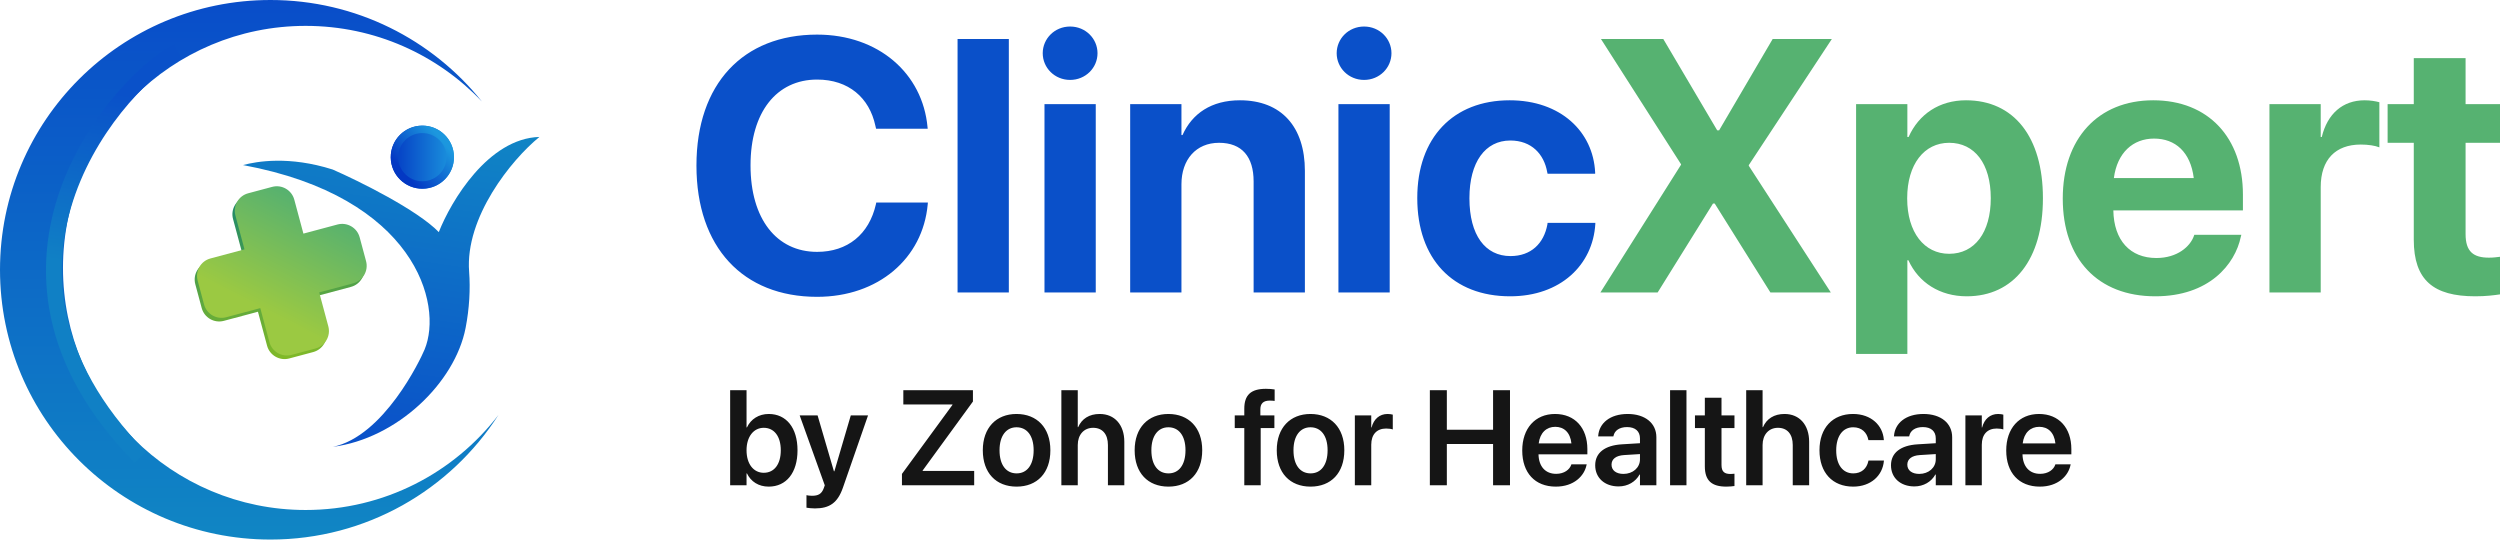
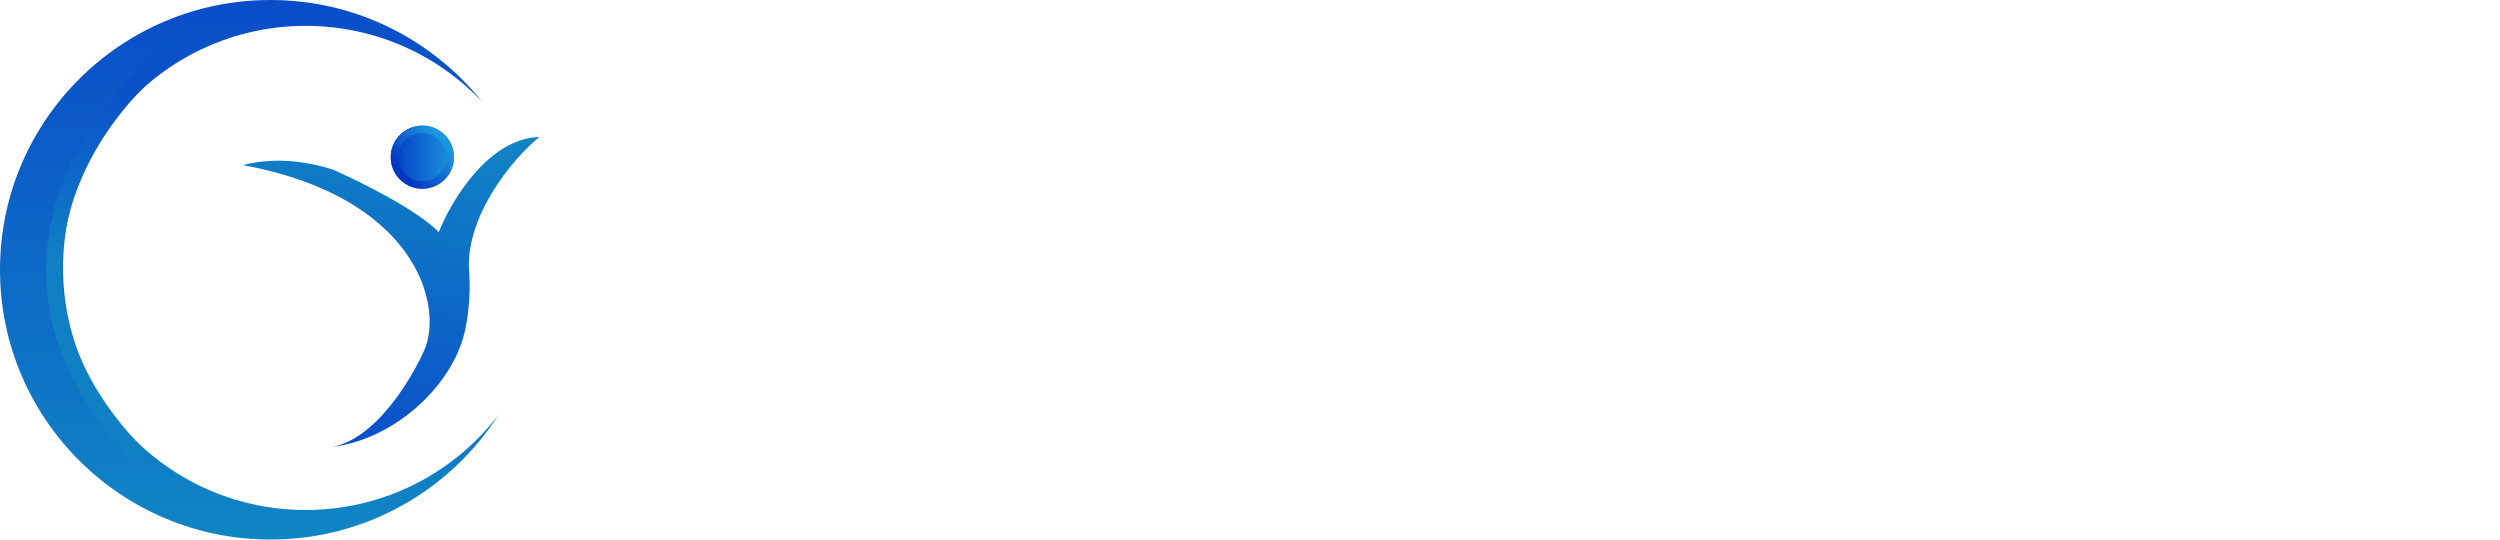
<svg xmlns="http://www.w3.org/2000/svg" width="1024px" height="221px" viewBox="0 0 1024 221" version="1.1">
  <title>clinicxpert-dark</title>
  <defs>
    <linearGradient x1="50%" y1="0%" x2="50%" y2="100%" id="linearGradient-1">
      <stop stop-color="#094DC9" offset="0%" />
      <stop stop-color="#1086C4" offset="100%" />
    </linearGradient>
    <linearGradient x1="51.379%" y1="-6.736%" x2="36.465%" y2="100.678%" id="linearGradient-2">
      <stop stop-color="#1085C5" offset="0%" />
      <stop stop-color="#0A4FC9" offset="100%" />
    </linearGradient>
    <linearGradient x1="46.199%" y1="84.732%" x2="54.639%" y2="-7.559%" id="linearGradient-3">
      <stop stop-color="#1080C5" offset="35.799%" />
      <stop stop-color="#0A51C9" offset="82.385%" />
    </linearGradient>
    <linearGradient x1="50%" y1="-2.05521514e-05%" x2="50%" y2="100%" id="linearGradient-4">
      <stop stop-color="#158470" offset="0%" />
      <stop stop-color="#82BA27" offset="100%" />
    </linearGradient>
    <linearGradient x1="40.022%" y1="72.795%" x2="95.88%" y2="-36.31%" id="linearGradient-5">
      <stop stop-color="#9BC942" offset="0%" />
      <stop stop-color="#1F9E94" offset="100%" />
    </linearGradient>
    <linearGradient x1="50%" y1="-0%" x2="50%" y2="100%" id="linearGradient-6">
      <stop stop-color="#1C97DE" offset="0%" />
      <stop stop-color="#0338C3" offset="100%" />
    </linearGradient>
    <linearGradient x1="60.119%" y1="1.888%" x2="2.851%" y2="49.351%" id="linearGradient-7">
      <stop stop-color="#1C97DE" offset="0%" />
      <stop stop-color="#0338C3" offset="100%" />
    </linearGradient>
  </defs>
  <g id="clinicxpert-dark" stroke="none" stroke-width="1" fill="none" fill-rule="evenodd">
    <g id="ClinicXpert-Logo-black">
      <path d="M197.382,41.582 C179.265,22.501 153.624,10.598 125.198,10.598 C70.301,10.598 25.798,54.988 25.798,109.746 C25.798,164.504 70.301,208.892 125.198,208.892 C157.389,208.892 186.009,193.628 204.174,169.959 C184.491,200.653 150.019,221 110.781,221 C49.598,221 0,171.527 0,110.5 C0,49.472 49.598,0 110.781,0 C145.832,0 177.082,16.237 197.382,41.582 Z" id="Path" fill="url(#linearGradient-1)" />
      <path d="M220.951,56.086 C200.001,56.698 184.742,82.332 179.731,95.072 C170.841,85.911 147.048,74.164 136.263,69.435 C118.432,63.781 105.164,66.09 99.534,67.615 C169.978,80.656 181.653,124.573 173.906,143.174 C172.14,147.413 157.204,178.68 136.354,183.031 C162.669,179.61 186.34,156.785 190.706,134.343 C192.27,126.302 192.69,118.311 192.154,111.282 C190.461,89.069 209.357,65.528 220.951,56.086 Z" id="Path" fill="url(#linearGradient-2)" fill-rule="nonzero" />
      <path d="M72.847,20.992 C50.993,31.488 -20.235,108.186 57.468,187.306" id="Path" stroke="url(#linearGradient-3)" stroke-width="6.457" />
-       <path d="M100.682,80.639 C96.731,81.695 94.389,85.754 95.45,89.704 L99.188,103.619 L85.225,107.35 C81.274,108.406 78.932,112.465 79.993,116.415 L82.616,126.181 C83.678,130.131 87.741,132.478 91.692,131.421 L105.654,127.689 L109.388,141.59 C110.45,145.542 114.513,147.887 118.464,146.831 L128.289,144.205 C132.24,143.149 134.582,139.092 133.521,135.142 L129.787,121.24 L143.745,117.51 C147.696,116.454 150.039,112.395 148.977,108.445 L146.354,98.679 C145.293,94.728 141.229,92.382 137.278,93.438 L123.321,97.169 L119.583,83.254 C118.522,79.304 114.458,76.957 110.507,78.013 L100.682,80.639 Z" id="Path" fill="url(#linearGradient-4)" />
-       <path d="M101.643,79.172 C97.692,80.228 95.349,84.286 96.41,88.237 L100.145,102.138 L86.187,105.868 C82.236,106.924 79.894,110.983 80.955,114.933 L83.578,124.699 C84.64,128.65 88.703,130.996 92.654,129.939 L106.611,126.21 L110.349,140.123 C111.41,144.074 115.473,146.42 119.424,145.363 L129.249,142.738 C133.2,141.682 135.543,137.624 134.481,133.673 L130.744,119.76 L144.707,116.028 C148.657,114.972 151.001,110.913 149.939,106.963 L147.316,97.197 C146.255,93.246 142.191,90.9 138.24,91.956 L124.277,95.688 L120.543,81.787 C119.482,77.836 115.419,75.49 111.468,76.546 L101.643,79.172 Z" id="Path" fill="url(#linearGradient-5)" />
      <ellipse id="Oval" fill="url(#linearGradient-6)" fill-rule="nonzero" transform="translate(172.999, 64.376) rotate(90) translate(-172.999, -64.376)" cx="172.999" cy="64.376" rx="12.918" ry="12.95" />
      <path d="M174.491,77.207 C167.387,78.029 160.96,72.95 160.135,65.863 C159.312,58.777 164.402,52.366 171.508,51.544 C178.613,50.722 185.039,55.8 185.864,62.887 C186.688,69.974 181.597,76.385 174.491,77.207 Z M171.86,54.576 C166.435,55.204 162.546,60.1 163.175,65.512 C163.804,70.924 168.714,74.802 174.139,74.174 C179.566,73.547 183.453,68.651 182.824,63.239 C182.195,57.827 177.285,53.948 171.86,54.576 Z" id="Shape" fill="url(#linearGradient-7)" fill-rule="nonzero" />
-       <path d="M334.678,121.58 C304.326,121.58 285.266,101.293 285.266,67.841 L285.266,67.769 C285.266,34.317 304.399,14.174 334.678,14.174 C359.852,14.174 377.905,30.073 379.918,52.086 L379.99,52.734 L358.844,52.734 L358.557,51.511 C356.112,40.072 347.624,32.591 334.678,32.591 C318.064,32.591 307.418,45.971 307.418,67.697 L307.418,67.769 C307.418,89.639 318.064,103.164 334.678,103.164 C347.192,103.164 355.967,95.97 358.773,83.668 L358.916,82.949 L380.063,82.949 L379.99,83.74 C377.977,105.826 359.779,121.58 334.678,121.58 Z M392.218,119.782 L392.218,15.972 L413.219,15.972 L413.219,119.782 L392.218,119.782 Z M438.32,32.735 C431.992,32.735 427.1,27.771 427.1,21.8 C427.1,15.829 431.992,10.865 438.32,10.865 C444.65,10.865 449.542,15.829 449.542,21.8 C449.542,27.771 444.65,32.735 438.32,32.735 Z M427.821,119.782 L427.821,42.662 L448.821,42.662 L448.821,119.782 L427.821,119.782 Z M462.919,119.782 L462.919,42.662 L483.922,42.662 L483.922,55.324 L484.352,55.324 C488.308,46.475 496.22,41.079 507.871,41.079 C524.846,41.079 534.484,51.943 534.484,69.999 L534.484,119.782 L513.482,119.782 L513.482,74.316 C513.482,64.244 508.734,58.489 499.313,58.489 C489.89,58.489 483.922,65.395 483.922,75.467 L483.922,119.782 L462.919,119.782 Z M558.722,32.735 C552.393,32.735 547.502,27.771 547.502,21.8 C547.502,15.829 552.393,10.865 558.722,10.865 C565.052,10.865 569.942,15.829 569.942,21.8 C569.942,27.771 565.052,32.735 558.722,32.735 Z M548.221,119.782 L548.221,42.662 L569.223,42.662 L569.223,119.782 L548.221,119.782 Z M618.563,121.365 C595.044,121.365 580.516,106.041 580.516,81.15 L580.516,81.078 C580.516,56.403 595.259,41.079 618.347,41.079 C639.277,41.079 652.582,53.957 653.375,70.647 L653.375,71.151 L633.883,71.151 L633.738,70.503 C632.445,63.165 627.338,57.554 618.635,57.554 C608.349,57.554 601.877,66.402 601.877,81.15 L601.877,81.222 C601.877,96.329 608.349,104.89 618.706,104.89 C627.121,104.89 632.373,99.711 633.81,91.941 L633.883,91.294 L653.446,91.294 L653.446,91.725 C652.44,108.559 639.134,121.365 618.563,121.365 Z" id="Shape" fill="#0A50C9" fill-rule="nonzero" />
-       <path d="M655.531,119.782 L688.546,67.482 L688.546,67.266 L655.748,15.972 L681.281,15.972 L703.361,53.381 L704.152,53.381 L726.09,15.972 L750.328,15.972 L716.308,67.625 L716.308,67.913 L749.897,119.782 L725.155,119.782 L702.355,83.38 L701.635,83.38 L678.979,119.782 L655.531,119.782 Z M760.253,144.961 L760.253,42.662 L781.256,42.662 L781.256,56.115 L781.759,56.115 C785.931,46.763 794.346,41.079 805.279,41.079 C824.842,41.079 836.781,56.043 836.781,81.15 L836.781,81.222 C836.781,106.257 824.842,121.365 805.566,121.365 C794.561,121.365 785.859,115.753 781.687,106.617 L781.256,106.617 L781.256,144.961 L760.253,144.961 Z M798.373,103.955 C808.802,103.955 815.419,95.25 815.419,81.222 L815.419,81.15 C815.419,67.05 808.802,58.489 798.373,58.489 C788.16,58.489 781.183,67.266 781.183,81.222 L781.183,81.294 C781.183,95.179 788.16,103.955 798.373,103.955 Z M882.812,121.365 C859.222,121.365 844.909,106.041 844.909,81.366 L844.909,81.294 C844.909,56.763 859.365,41.079 881.949,41.079 C904.533,41.079 918.703,56.403 918.703,79.711 L918.703,86.186 L865.622,86.186 C865.839,98.488 872.528,105.682 883.244,105.682 C891.876,105.682 897.125,100.934 898.635,96.617 L898.78,96.186 L918.055,96.186 L917.84,96.977 C915.466,108.343 904.822,121.365 882.812,121.365 Z M882.308,56.763 C873.678,56.763 867.206,62.518 865.839,72.949 L898.565,72.949 C897.27,62.302 891.012,56.763 882.308,56.763 Z M929.564,119.782 L929.564,42.662 L950.565,42.662 L950.565,56.115 L950.996,56.115 C953.299,46.619 959.556,41.079 968.546,41.079 C970.848,41.079 973.006,41.439 974.588,41.871 L974.588,60.36 C972.862,59.64 969.985,59.208 966.964,59.208 C956.607,59.208 950.565,65.395 950.565,76.618 L950.565,119.782 L929.564,119.782 Z M1013.858,121.365 C996.741,121.365 988.685,114.746 988.685,98.2 L988.685,58.489 L977.968,58.489 L977.968,42.662 L988.685,42.662 L988.685,23.814 L1009.903,23.814 L1009.903,42.662 L1024,42.662 L1024,58.489 L1009.903,58.489 L1009.903,95.898 C1009.903,103.092 1013.14,105.538 1019.469,105.538 C1021.338,105.538 1022.705,105.322 1024,105.178 L1024,120.573 C1021.627,120.933 1018.246,121.365 1013.858,121.365 Z" id="Shape" fill="#56B271" fill-rule="nonzero" />
-       <path d="M314.848,199.32 C310.72,199.32 307.565,197.269 305.946,193.897 L305.784,193.897 L305.784,198.753 L299.069,198.753 L299.069,159.824 L305.784,159.824 L305.784,175.066 L305.946,175.066 C307.565,171.64 310.828,169.563 314.874,169.563 C322.048,169.563 326.661,175.201 326.661,184.427 L326.661,184.454 C326.661,193.653 322.076,199.32 314.848,199.32 Z M312.824,193.653 C317.14,193.653 319.81,190.147 319.81,184.454 L319.81,184.427 C319.81,178.736 317.113,175.228 312.824,175.228 C308.698,175.228 305.784,178.844 305.784,184.427 L305.784,184.454 C305.784,190.066 308.67,193.653 312.824,193.653 Z M333.782,208.248 C332.487,208.248 331.138,208.086 330.329,207.952 L330.329,202.826 C330.842,202.934 331.624,203.07 332.568,203.07 C335.129,203.07 336.56,202.34 337.421,199.94 L337.827,198.779 L327.551,170.157 L334.886,170.157 L341.575,193.033 L341.764,193.033 L348.481,170.157 L355.547,170.157 L345.271,199.724 C343.087,206.01 339.741,208.248 333.782,208.248 Z M369.437,198.753 L369.437,194.113 L390.124,165.84 L390.124,165.678 L370.004,165.678 L370.004,159.824 L398.513,159.824 L398.513,164.464 L377.907,192.737 L377.907,192.899 L399.026,192.899 L399.026,198.753 L369.437,198.753 Z M416.395,199.32 C407.98,199.32 402.558,193.708 402.558,184.454 L402.558,184.401 C402.558,175.228 408.061,169.563 416.367,169.563 C424.702,169.563 430.231,175.175 430.231,184.401 L430.231,184.454 C430.231,193.734 424.783,199.32 416.395,199.32 Z M416.422,193.897 C420.657,193.897 423.38,190.443 423.38,184.454 L423.38,184.401 C423.38,178.438 420.629,175.013 416.367,175.013 C412.187,175.013 409.409,178.465 409.409,184.401 L409.409,184.454 C409.409,190.471 412.134,193.897 416.422,193.897 Z M434.736,198.753 L434.736,159.824 L441.451,159.824 L441.451,174.958 L441.613,174.958 C443.097,171.533 446.144,169.563 450.434,169.563 C456.582,169.563 460.521,174.042 460.521,180.947 L460.521,198.753 L453.804,198.753 L453.804,182.269 C453.804,177.873 451.593,175.228 447.737,175.228 C443.933,175.228 441.451,178.114 441.451,182.269 L441.451,198.753 L434.736,198.753 Z M478.592,199.32 C470.176,199.32 464.756,193.708 464.756,184.454 L464.756,184.401 C464.756,175.228 470.257,169.563 478.565,169.563 C486.898,169.563 492.428,175.175 492.428,184.401 L492.428,184.454 C492.428,193.734 486.979,199.32 478.592,199.32 Z M478.618,193.897 C482.853,193.897 485.577,190.443 485.577,184.454 L485.577,184.401 C485.577,178.438 482.827,175.013 478.565,175.013 C474.383,175.013 471.605,178.465 471.605,184.401 L471.605,184.454 C471.605,190.471 474.33,193.897 478.618,193.897 Z M509.663,198.753 L509.663,175.336 L505.752,175.336 L505.752,170.157 L509.663,170.157 L509.663,167.431 C509.663,161.847 512.306,159.257 518.509,159.257 C519.831,159.257 521.26,159.366 522.097,159.527 L522.097,164.221 C521.558,164.141 520.802,164.087 520.073,164.087 C517.457,164.087 516.243,165.301 516.243,167.621 L516.243,170.157 L521.989,170.157 L521.989,175.336 L516.379,175.336 L516.379,198.753 L509.663,198.753 Z M536.796,199.32 C528.381,199.32 522.96,193.708 522.96,184.454 L522.96,184.401 C522.96,175.228 528.462,169.563 536.77,169.563 C545.104,169.563 550.632,175.175 550.632,184.401 L550.632,184.454 C550.632,193.734 545.185,199.32 536.796,199.32 Z M536.823,193.897 C541.058,193.897 543.781,190.443 543.781,184.454 L543.781,184.401 C543.781,178.438 541.031,175.013 536.77,175.013 C532.589,175.013 529.811,178.465 529.811,184.401 L529.811,184.454 C529.811,190.471 532.535,193.897 536.823,193.897 Z M554.948,198.753 L554.948,170.157 L561.663,170.157 L561.663,175.094 L561.799,175.094 C562.689,171.64 565.062,169.563 568.352,169.563 C569.189,169.563 569.971,169.699 570.484,169.833 L570.484,175.903 C569.917,175.686 568.893,175.526 567.76,175.526 C563.957,175.526 561.663,177.926 561.663,182.161 L561.663,198.753 L554.948,198.753 Z M585.669,198.753 L585.669,159.824 L592.628,159.824 L592.628,176.01 L611.562,176.01 L611.562,159.824 L618.494,159.824 L618.494,198.753 L611.562,198.753 L611.562,181.865 L592.628,181.865 L592.628,198.753 L585.669,198.753 Z M637.266,199.32 C628.688,199.32 623.509,193.627 623.509,184.535 L623.509,184.508 C623.509,175.498 628.769,169.563 636.942,169.563 C645.114,169.563 650.185,175.309 650.185,183.943 L650.185,186.1 L630.172,186.1 C630.279,191.118 633.031,194.085 637.4,194.085 C640.745,194.085 642.929,192.305 643.576,190.39 L643.63,190.201 L649.914,190.201 L649.835,190.498 C648.944,194.895 644.737,199.32 637.266,199.32 Z M637.023,174.824 C633.462,174.824 630.792,177.224 630.253,181.622 L643.657,181.622 C643.172,177.09 640.583,174.824 637.023,174.824 Z M662.97,199.239 C657.251,199.239 653.395,195.704 653.395,190.605 L653.395,190.552 C653.395,185.479 657.332,182.431 664.264,181.999 L671.735,181.541 L671.735,179.571 C671.735,176.685 669.847,174.932 666.449,174.932 C663.266,174.932 661.324,176.415 660.893,178.519 L660.838,178.762 L654.607,178.762 L654.635,178.438 C655.039,173.367 659.436,169.563 666.692,169.563 C673.839,169.563 678.451,173.339 678.451,179.087 L678.451,198.753 L671.735,198.753 L671.735,194.355 L671.573,194.355 C669.928,197.35 666.745,199.239 662.97,199.239 Z M660.084,190.336 C660.084,192.683 662.025,194.113 664.965,194.113 C668.822,194.113 671.735,191.55 671.735,188.151 L671.735,185.992 L665.209,186.397 C661.89,186.612 660.084,188.043 660.084,190.309 L660.084,190.336 Z M684.062,198.753 L684.062,159.824 L690.777,159.824 L690.777,198.753 L684.062,198.753 Z M707.122,199.32 C701.134,199.32 698.303,196.892 698.303,191.01 L698.303,175.336 L694.256,175.336 L694.256,170.157 L698.303,170.157 L698.303,162.899 L705.126,162.899 L705.126,170.157 L710.439,170.157 L710.439,175.336 L705.126,175.336 L705.126,190.443 C705.126,193.25 706.366,194.14 708.821,194.14 C709.468,194.14 709.981,194.059 710.439,194.032 L710.439,199.077 C709.657,199.184 708.471,199.32 707.122,199.32 Z M715.241,198.753 L715.241,159.824 L721.956,159.824 L721.956,174.958 L722.118,174.958 C723.602,171.533 726.649,169.563 730.937,169.563 C737.087,169.563 741.024,174.042 741.024,180.947 L741.024,198.753 L734.309,198.753 L734.309,182.269 C734.309,177.873 732.098,175.228 728.24,175.228 C724.437,175.228 721.956,178.114 721.956,182.269 L721.956,198.753 L715.241,198.753 Z M759.069,199.32 C750.572,199.32 745.259,193.6 745.259,184.427 L745.259,184.401 C745.259,175.282 750.653,169.563 758.988,169.563 C766.513,169.563 771.206,174.338 771.611,180.058 L771.638,180.273 L765.299,180.273 L765.245,180.03 C764.679,177.251 762.629,175.013 759.069,175.013 C754.834,175.013 752.11,178.6 752.11,184.454 L752.11,184.482 C752.11,190.443 754.862,193.897 759.097,193.897 C762.495,193.897 764.653,191.874 765.273,188.878 L765.326,188.637 L771.664,188.637 L771.638,188.825 C771.125,194.786 766.297,199.32 759.069,199.32 Z M784.126,199.239 C778.408,199.239 774.55,195.704 774.55,190.605 L774.55,190.552 C774.55,185.479 778.489,182.431 785.421,181.999 L792.892,181.541 L792.892,179.571 C792.892,176.685 791.003,174.932 787.605,174.932 C784.422,174.932 782.481,176.415 782.049,178.519 L781.995,178.762 L775.764,178.762 L775.792,178.438 C776.195,173.367 780.592,169.563 787.848,169.563 C794.995,169.563 799.607,173.339 799.607,179.087 L799.607,198.753 L792.892,198.753 L792.892,194.355 L792.73,194.355 C791.084,197.35 787.901,199.239 784.126,199.239 Z M781.239,190.336 C781.239,192.683 783.182,194.113 786.122,194.113 C789.978,194.113 792.892,191.55 792.892,188.151 L792.892,185.992 L786.363,186.397 C783.046,186.612 781.239,188.043 781.239,190.309 L781.239,190.336 Z M805.028,198.753 L805.028,170.157 L811.745,170.157 L811.745,175.094 L811.879,175.094 C812.77,171.64 815.143,169.563 818.434,169.563 C819.269,169.563 820.051,169.699 820.564,169.833 L820.564,175.903 C819.998,175.686 818.973,175.526 817.84,175.526 C814.037,175.526 811.745,177.926 811.745,182.161 L811.745,198.753 L805.028,198.753 Z M835.506,199.32 C826.93,199.32 821.751,193.627 821.751,184.535 L821.751,184.508 C821.751,175.498 827.01,169.563 835.183,169.563 C843.356,169.563 848.426,175.309 848.426,183.943 L848.426,186.1 L828.413,186.1 C828.521,191.118 831.273,194.085 835.641,194.085 C838.985,194.085 841.171,192.305 841.818,190.39 L841.872,190.201 L848.156,190.201 L848.075,190.498 C847.185,194.895 842.977,199.32 835.506,199.32 Z M835.264,174.824 C831.704,174.824 829.034,177.224 828.494,181.622 L841.899,181.622 C841.413,177.09 838.825,174.824 835.264,174.824 Z" id="Shape" fill="#151515" fill-rule="nonzero" />
    </g>
  </g>
</svg>